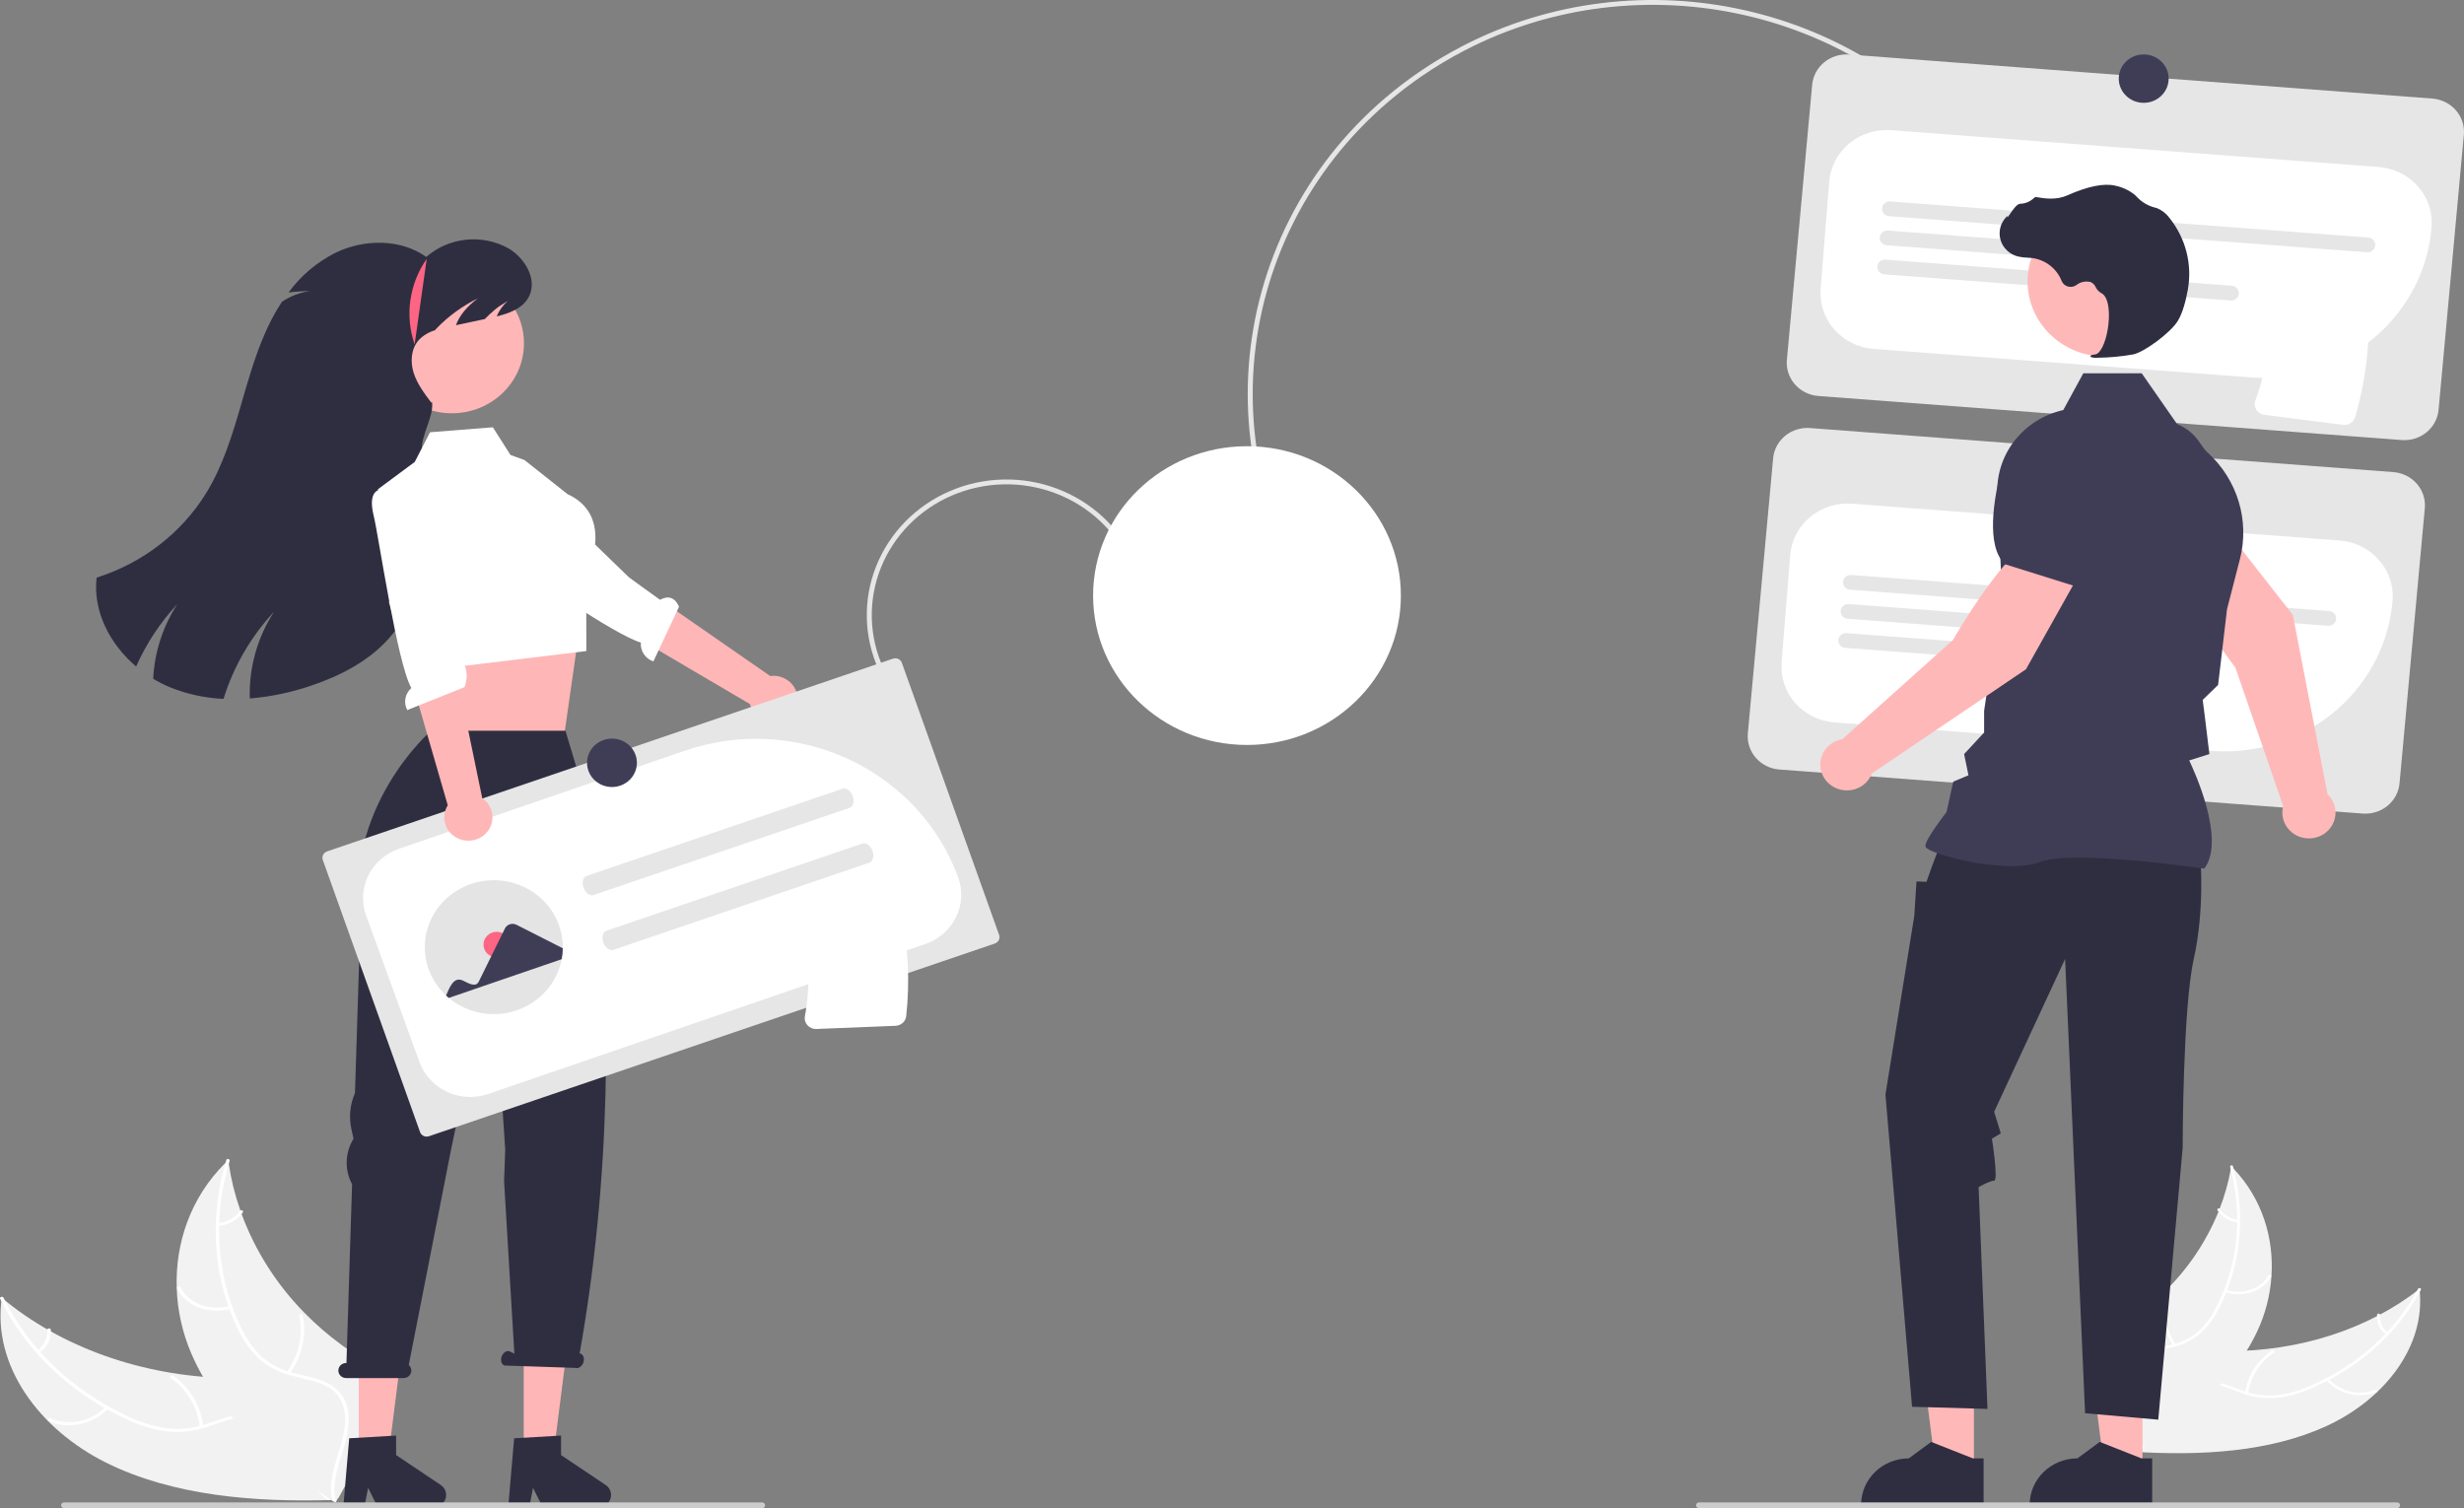
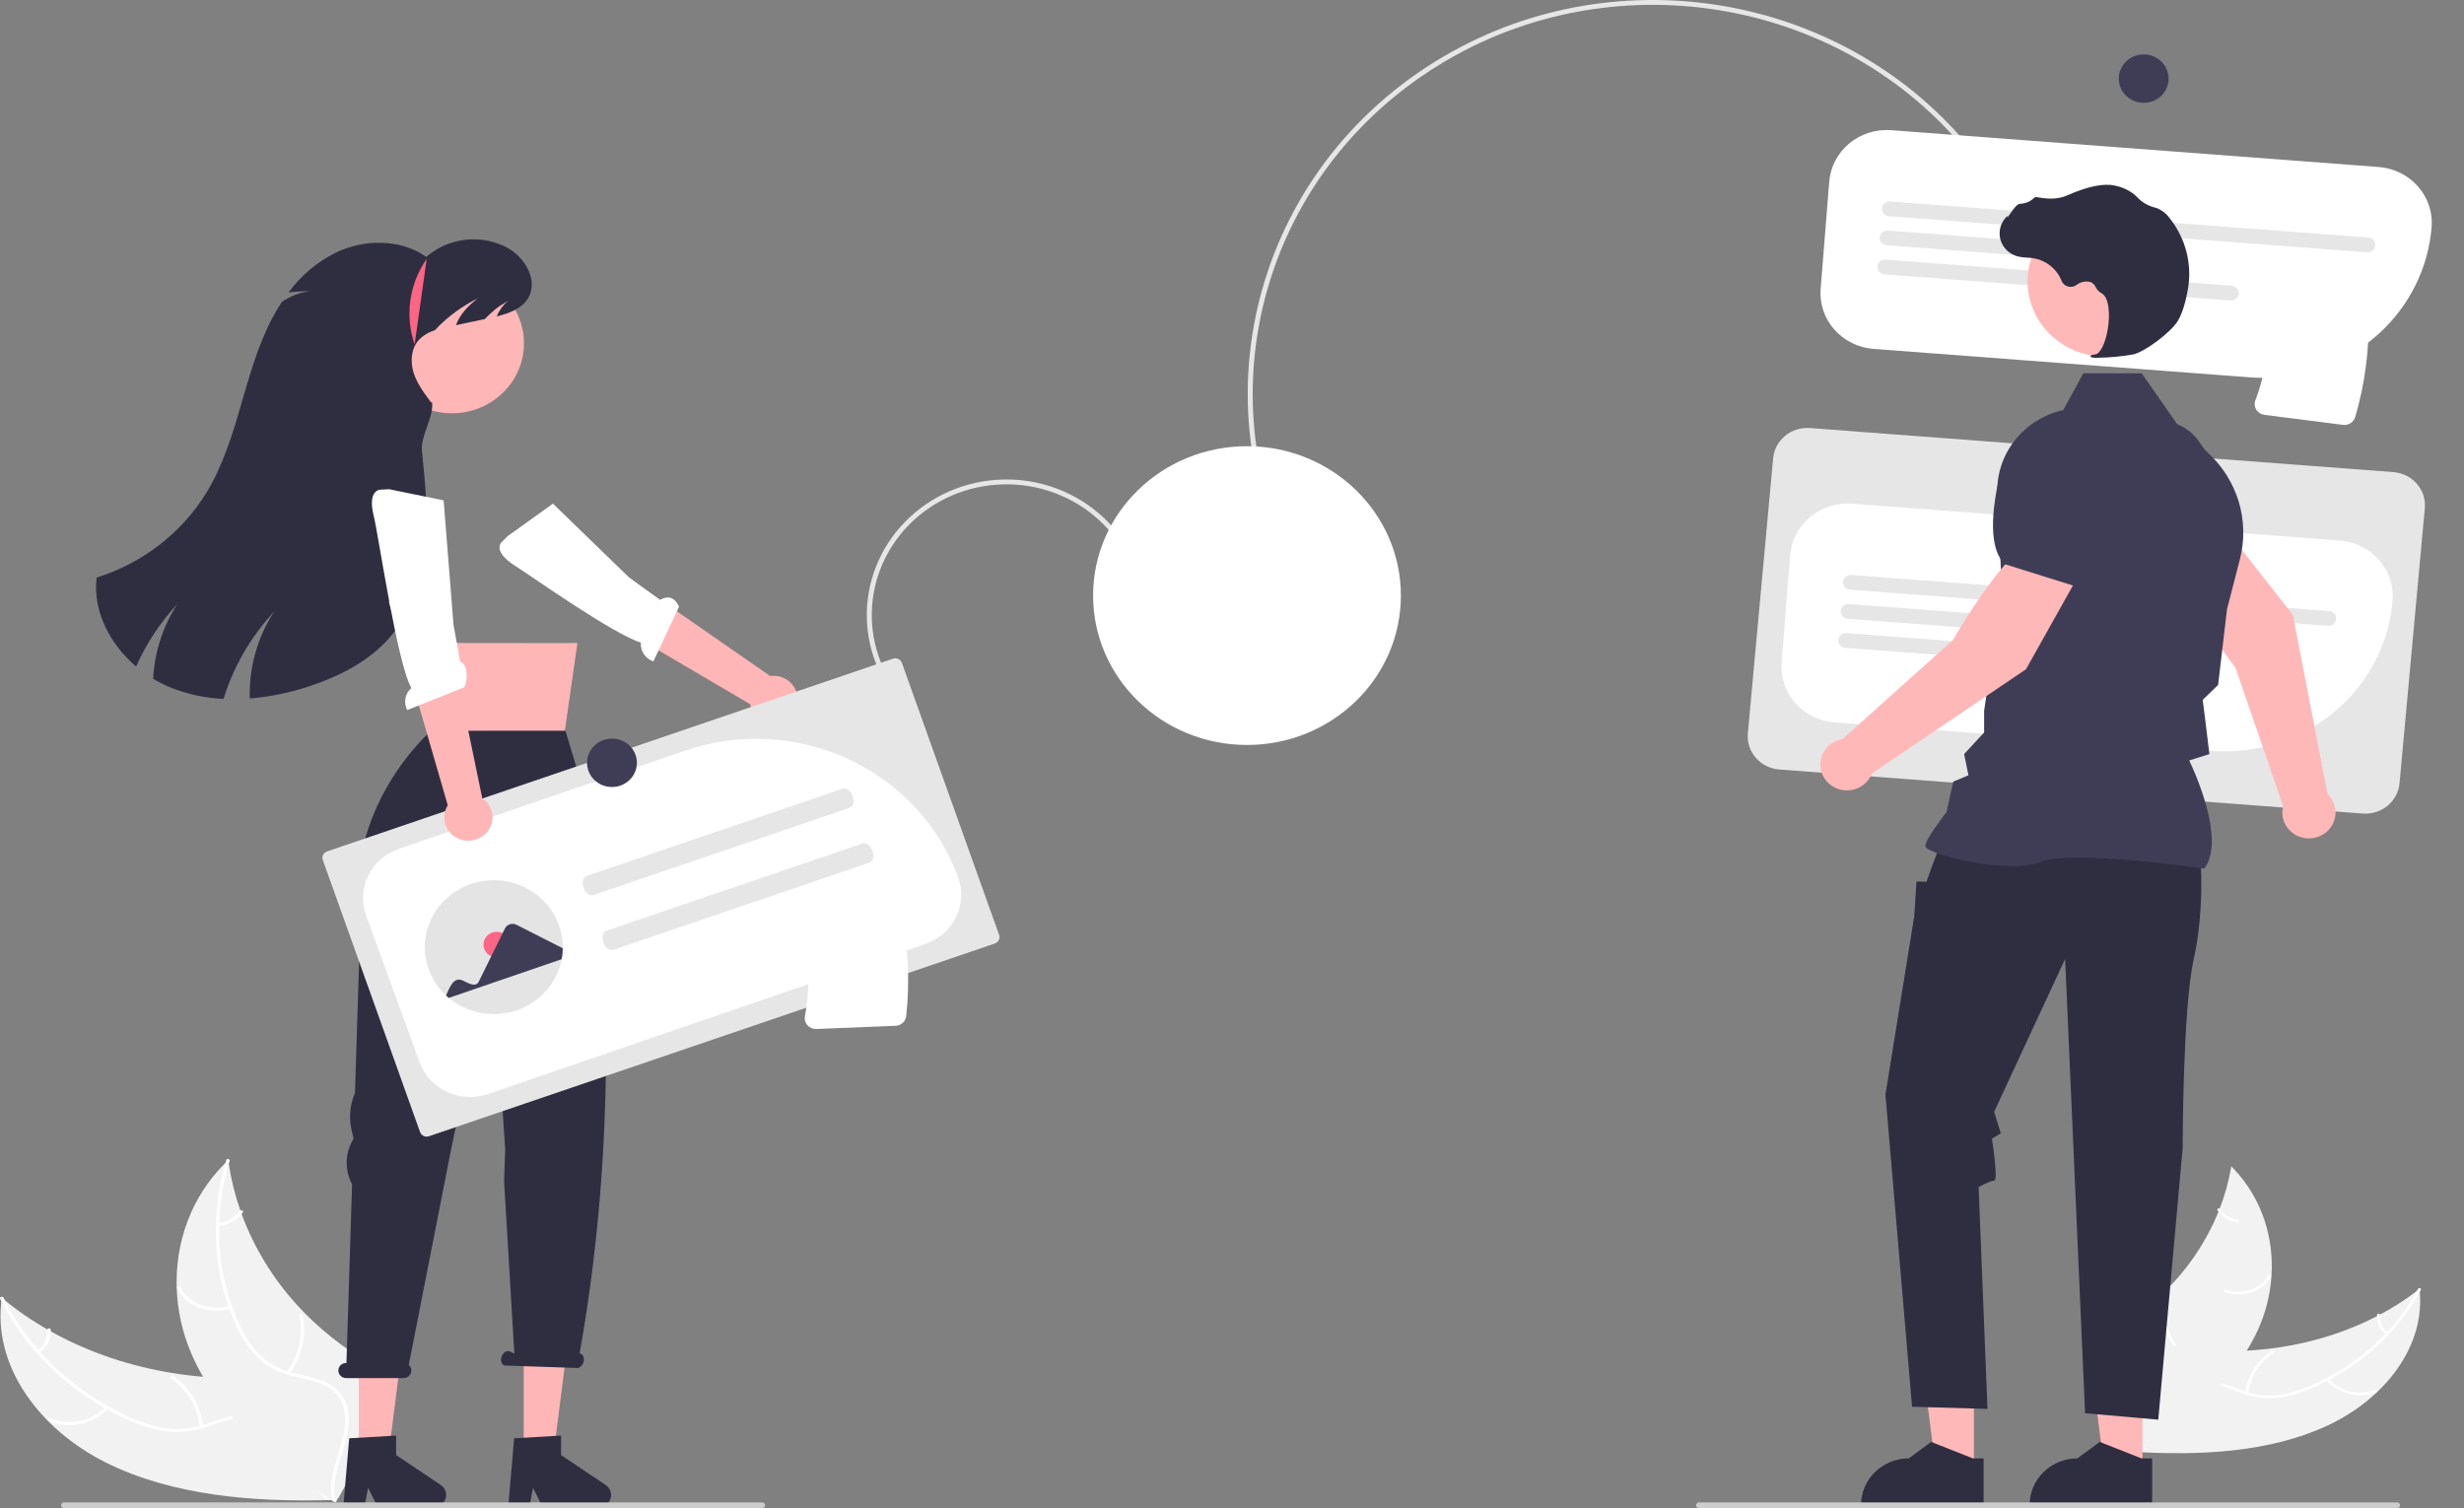
<svg xmlns="http://www.w3.org/2000/svg" width="232" height="142" viewBox="0 0 232 142" fill="none">
  <rect x="0" y="0" width="232" height="142" fill="#808080" stroke="none" />
  <g clip-path="url(#clip0_1129_610)">
    <path d="M137.664 4.356C154.365 -4.318 175.563 0.23 186.801 15.61L186.419 15.873C175.319 0.683 154.381 -3.807 137.885 4.758C136.483 5.486 135.13 6.299 133.834 7.192C116.87 18.87 112.858 41.767 124.89 58.233L124.507 58.496C112.326 41.826 116.388 18.644 133.563 6.82C134.875 5.916 136.245 5.093 137.664 4.356V4.356Z" fill="#E6E6E6" />
-     <path d="M226.142 41.432L171.209 37.284C170.356 37.219 169.565 36.828 169.009 36.197C168.452 35.566 168.177 34.747 168.242 33.919L170.624 8.013C170.691 7.185 171.094 6.417 171.744 5.877C172.394 5.337 173.238 5.07 174.091 5.133L229.024 9.281C229.877 9.347 230.668 9.738 231.224 10.368C231.78 10.999 232.056 11.819 231.99 12.646L229.609 38.553C229.541 39.381 229.139 40.149 228.489 40.689C227.839 41.228 226.995 41.496 226.142 41.432Z" fill="#E6E6E6" />
    <path d="M213.166 35.579C212.749 35.579 212.33 35.563 211.91 35.532L176.409 32.851C175.699 32.797 175.007 32.609 174.373 32.295C173.738 31.982 173.173 31.551 172.71 31.026C172.247 30.501 171.895 29.892 171.675 29.235C171.454 28.578 171.369 27.885 171.424 27.196L172.234 17.095C172.347 15.704 173.024 14.414 174.116 13.507C175.208 12.6 176.626 12.15 178.06 12.257L223.967 15.723C225.4 15.833 226.73 16.49 227.664 17.55C228.599 18.61 229.062 19.987 228.952 21.378C228.643 25.238 226.846 28.843 223.92 31.475C220.995 34.107 217.155 35.573 213.166 35.579V35.579Z" fill="white" />
    <path d="M222.869 23.753L177.866 20.355C177.772 20.348 177.68 20.323 177.597 20.282C177.513 20.24 177.438 20.183 177.377 20.114C177.316 20.044 177.269 19.964 177.24 19.877C177.211 19.791 177.2 19.699 177.207 19.608C177.214 19.517 177.24 19.428 177.283 19.347C177.325 19.265 177.384 19.193 177.456 19.134C177.527 19.074 177.61 19.029 177.699 19.001C177.789 18.973 177.883 18.962 177.977 18.969L222.98 22.367C223.074 22.374 223.165 22.399 223.249 22.441C223.333 22.482 223.407 22.539 223.469 22.608C223.53 22.678 223.576 22.758 223.605 22.845C223.634 22.932 223.646 23.023 223.638 23.114C223.631 23.205 223.605 23.294 223.563 23.375C223.52 23.457 223.461 23.529 223.39 23.588C223.319 23.648 223.236 23.693 223.146 23.721C223.057 23.749 222.963 23.76 222.869 23.753Z" fill="#E6E6E6" />
    <path d="M204.182 25.097L177.646 23.093C177.457 23.079 177.281 22.992 177.158 22.852C177.034 22.712 176.973 22.53 176.988 22.346C177.003 22.163 177.092 21.992 177.236 21.872C177.381 21.752 177.568 21.693 177.757 21.707L204.293 23.711C204.387 23.718 204.479 23.743 204.563 23.784C204.646 23.826 204.721 23.883 204.782 23.952C204.844 24.021 204.89 24.102 204.919 24.189C204.948 24.275 204.96 24.367 204.952 24.458C204.945 24.549 204.919 24.638 204.877 24.719C204.834 24.8 204.775 24.873 204.704 24.932C204.632 24.992 204.549 25.037 204.46 25.065C204.37 25.093 204.276 25.104 204.182 25.097V25.097Z" fill="#E6E6E6" />
    <path d="M210.028 28.293L177.427 25.832C177.333 25.825 177.241 25.8 177.157 25.758C177.074 25.717 176.999 25.66 176.938 25.591C176.877 25.521 176.83 25.441 176.801 25.354C176.772 25.267 176.76 25.176 176.768 25.085C176.775 24.994 176.801 24.905 176.843 24.823C176.886 24.742 176.945 24.669 177.016 24.61C177.088 24.551 177.171 24.506 177.26 24.477C177.35 24.449 177.444 24.438 177.538 24.445L210.139 26.907C210.328 26.922 210.504 27.009 210.627 27.148C210.751 27.289 210.812 27.471 210.797 27.654C210.782 27.838 210.693 28.009 210.549 28.128C210.405 28.248 210.217 28.308 210.028 28.293V28.293Z" fill="#E6E6E6" />
    <path d="M222.466 76.6L167.533 72.452C166.68 72.387 165.889 71.996 165.333 71.365C164.777 70.734 164.501 69.915 164.566 69.087L166.948 43.181C167.015 42.353 167.418 41.585 168.068 41.045C168.718 40.505 169.562 40.238 170.415 40.301L225.348 44.449C226.201 44.515 226.992 44.906 227.548 45.536C228.104 46.167 228.38 46.987 228.314 47.814L225.933 73.721C225.866 74.549 225.463 75.317 224.813 75.857C224.163 76.396 223.319 76.664 222.466 76.6V76.6Z" fill="#E6E6E6" />
    <path d="M209.476 70.747C209.065 70.747 208.651 70.731 208.235 70.7L172.733 68.019C172.023 67.966 171.331 67.777 170.697 67.464C170.062 67.151 169.497 66.719 169.034 66.194C168.571 65.669 168.219 65.061 167.999 64.403C167.778 63.746 167.693 63.053 167.748 62.364L168.558 52.264C168.613 51.575 168.808 50.903 169.13 50.287C169.453 49.671 169.897 49.123 170.438 48.673C170.979 48.224 171.606 47.882 172.283 47.668C172.96 47.454 173.674 47.371 174.384 47.425L220.291 50.892C221.001 50.945 221.693 51.134 222.328 51.447C222.963 51.76 223.528 52.192 223.99 52.717C224.453 53.242 224.805 53.85 225.026 54.508C225.246 55.165 225.332 55.858 225.276 56.547C224.962 60.407 223.162 64.012 220.234 66.643C217.307 69.274 213.466 70.739 209.476 70.747V70.747Z" fill="white" />
    <path d="M219.193 58.921L174.19 55.523C174.096 55.516 174.004 55.491 173.921 55.45C173.837 55.408 173.762 55.351 173.701 55.282C173.64 55.212 173.593 55.132 173.564 55.045C173.535 54.959 173.524 54.867 173.531 54.776C173.539 54.685 173.564 54.596 173.607 54.515C173.649 54.434 173.708 54.361 173.78 54.302C173.851 54.242 173.934 54.197 174.023 54.169C174.113 54.141 174.207 54.13 174.301 54.137L219.304 57.535C219.398 57.542 219.489 57.567 219.573 57.609C219.657 57.65 219.732 57.707 219.793 57.776C219.854 57.846 219.9 57.926 219.929 58.013C219.959 58.1 219.97 58.191 219.962 58.282C219.955 58.373 219.93 58.462 219.887 58.543C219.844 58.625 219.786 58.697 219.714 58.756C219.643 58.816 219.56 58.861 219.47 58.889C219.381 58.917 219.287 58.928 219.193 58.921V58.921Z" fill="#E6E6E6" />
    <path d="M200.506 60.265L173.97 58.261C173.876 58.254 173.785 58.229 173.701 58.188C173.617 58.147 173.542 58.09 173.481 58.02C173.42 57.951 173.374 57.87 173.344 57.784C173.315 57.697 173.304 57.605 173.311 57.514C173.319 57.423 173.344 57.334 173.387 57.253C173.43 57.172 173.488 57.099 173.56 57.04C173.631 56.98 173.714 56.935 173.804 56.907C173.893 56.879 173.987 56.868 174.081 56.875L200.618 58.879C200.807 58.893 200.982 58.98 201.106 59.12C201.229 59.26 201.29 59.442 201.276 59.626C201.261 59.81 201.172 59.98 201.027 60.1C200.883 60.22 200.696 60.279 200.506 60.265V60.265Z" fill="#E6E6E6" />
    <path d="M206.352 63.461L173.751 60.999C173.561 60.985 173.386 60.898 173.262 60.758C173.139 60.618 173.078 60.436 173.092 60.252C173.107 60.069 173.196 59.898 173.341 59.778C173.485 59.658 173.672 59.599 173.862 59.613L206.463 62.075C206.652 62.09 206.828 62.176 206.952 62.316C207.075 62.456 207.136 62.638 207.122 62.822C207.107 63.006 207.017 63.177 206.873 63.296C206.729 63.416 206.541 63.476 206.352 63.461V63.461Z" fill="#E6E6E6" />
    <path d="M82.732 63.065C82.034 61.531 81.655 59.879 81.616 58.203C81.576 56.527 81.877 54.86 82.501 53.297C83.126 51.733 84.061 50.305 85.254 49.093C86.447 47.88 87.875 46.908 89.455 46.231C91.035 45.554 92.737 45.186 94.464 45.148C96.191 45.109 97.908 45.402 99.519 46.008C101.129 46.614 102.601 47.522 103.85 48.68C105.099 49.838 106.101 51.223 106.798 52.757L106.369 52.941C105.696 51.462 104.73 50.126 103.526 49.009C102.322 47.892 100.902 47.017 99.349 46.432C97.796 45.848 96.14 45.566 94.475 45.603C92.81 45.64 91.168 45.995 89.644 46.648C88.121 47.3 86.744 48.238 85.594 49.407C84.443 50.576 83.541 51.954 82.939 53.461C82.337 54.968 82.047 56.576 82.085 58.193C82.123 59.809 82.489 61.402 83.161 62.881L82.732 63.065Z" fill="#E6E6E6" />
    <path d="M219.064 134.262C224.434 131.791 228.434 126.822 227.81 121.36C222.992 125.147 216.433 127.262 209.661 127.211C207.024 127.191 204.07 126.931 202.154 128.367C200.961 129.261 200.423 130.68 200.355 132.095C200.287 133.51 200.64 134.941 200.992 136.354L200.885 136.689C207.19 137.079 213.693 136.732 219.064 134.262Z" fill="#F2F2F2" />
    <path d="M227.678 121.347C225.601 125.28 222 128.559 217.524 130.478C216.544 130.922 215.5 131.22 214.427 131.362C213.335 131.472 212.232 131.332 211.206 130.953C210.233 130.614 209.275 130.173 208.243 130.039C207.738 129.97 207.224 130.001 206.732 130.13C206.239 130.259 205.779 130.483 205.378 130.789C204.425 131.508 203.856 132.504 203.341 133.497C202.769 134.6 202.196 135.754 201.075 136.506C200.94 136.597 201.129 136.786 201.264 136.696C203.213 135.388 203.494 133.024 205.043 131.44C205.407 131.04 205.86 130.725 206.367 130.52C206.874 130.314 207.423 130.222 207.972 130.251C209.025 130.327 210.014 130.781 210.996 131.131C211.995 131.514 213.066 131.684 214.138 131.631C215.219 131.539 216.278 131.278 217.273 130.858C219.437 129.984 221.44 128.774 223.204 127.276C225.152 125.64 226.761 123.657 227.944 121.435C228.015 121.299 227.749 121.212 227.678 121.347H227.678Z" fill="white" />
    <path d="M219.023 129.924C219.589 130.571 220.348 131.032 221.195 131.241C222.043 131.45 222.936 131.397 223.751 131.09C223.907 131.027 223.78 130.804 223.623 130.868C222.865 131.155 222.033 131.204 221.244 131.008C220.456 130.812 219.75 130.381 219.227 129.776C219.117 129.646 218.914 129.795 219.023 129.924V129.924Z" fill="white" />
    <path d="M211.678 131.179C211.782 130.411 212.053 129.673 212.472 129.013C212.891 128.354 213.45 127.788 214.11 127.353C214.246 127.261 214.057 127.072 213.921 127.163C213.235 127.617 212.655 128.207 212.221 128.894C211.786 129.582 211.507 130.351 211.401 131.15C211.381 131.303 211.659 131.331 211.678 131.179L211.678 131.179Z" fill="white" />
    <path d="M224.834 125.472C224.575 125.28 224.372 125.026 224.243 124.736C224.114 124.446 224.064 124.128 224.097 123.814C224.118 123.662 223.84 123.634 223.819 123.785C223.784 124.132 223.84 124.483 223.982 124.804C224.124 125.124 224.347 125.406 224.63 125.621C224.655 125.645 224.689 125.661 224.724 125.664C224.76 125.668 224.796 125.66 224.826 125.641C224.839 125.632 224.85 125.619 224.858 125.605C224.865 125.59 224.87 125.575 224.87 125.559C224.871 125.542 224.868 125.526 224.862 125.512C224.856 125.497 224.846 125.483 224.834 125.472V125.472Z" fill="white" />
    <path d="M210.092 109.812C210.075 109.907 210.059 110.001 210.04 110.096C209.81 111.361 209.459 112.603 208.991 113.804C208.957 113.897 208.92 113.992 208.883 114.084C207.7 116.993 205.901 119.629 203.602 121.82C202.666 122.716 201.656 123.536 200.582 124.272C199.086 125.3 197.359 126.304 196.412 127.689C196.311 127.832 196.221 127.981 196.143 128.136L200.409 136.515C200.43 136.531 200.448 136.547 200.468 136.563L200.622 136.903C200.681 136.868 200.741 136.831 200.801 136.796C200.835 136.776 200.869 136.754 200.903 136.734C200.926 136.72 200.949 136.706 200.97 136.695C200.978 136.69 200.985 136.686 200.991 136.682C201.012 136.67 201.031 136.658 201.05 136.647C201.389 136.44 201.727 136.23 202.064 136.017C202.066 136.017 202.066 136.017 202.067 136.014C204.626 134.39 207.033 132.554 209.011 130.437C209.07 130.373 209.132 130.309 209.189 130.241C210.068 129.289 210.856 128.261 211.541 127.17C211.911 126.577 212.244 125.963 212.541 125.332C213.301 123.703 213.752 121.953 213.871 120.167C214.112 116.591 213.019 112.893 210.302 110.03C210.232 109.956 210.163 109.885 210.092 109.812Z" fill="#F2F2F2" />
-     <path d="M209.983 109.87C211.171 114.293 210.761 118.959 208.749 122.929C208.331 123.81 207.754 124.613 207.047 125.299C206.289 125.973 205.357 126.436 204.35 126.638C203.385 126.859 202.36 126.987 201.494 127.413C201.069 127.619 200.701 127.92 200.419 128.292C200.137 128.663 199.949 129.093 199.872 129.548C199.66 130.657 199.928 131.799 200.235 132.912C200.576 134.146 200.952 135.426 200.638 136.649C200.6 136.798 200.873 136.859 200.911 136.711C201.459 134.582 200.02 132.43 200.075 130.276C200.101 129.271 200.478 128.292 201.439 127.735C202.28 127.248 203.337 127.116 204.317 126.899C205.306 126.712 206.234 126.293 207.018 125.679C207.766 125.032 208.379 124.252 208.826 123.382C209.85 121.465 210.508 119.385 210.768 117.24C211.08 114.752 210.902 112.229 210.244 109.806C210.202 109.653 209.942 109.718 209.983 109.87H209.983Z" fill="white" />
    <path d="M209.485 121.674C211.24 122.207 213.102 121.569 213.838 120.189C213.911 120.053 213.66 119.931 213.588 120.067C212.898 121.36 211.175 121.94 209.534 121.441C209.362 121.388 209.313 121.621 209.485 121.674V121.674Z" fill="white" />
    <path d="M204.861 126.583C204.412 125.924 204.105 125.185 203.959 124.408C203.813 123.631 203.832 122.834 204.013 122.064C204.051 121.916 203.777 121.854 203.74 122.002C203.553 122.803 203.535 123.633 203.689 124.442C203.843 125.25 204.164 126.019 204.633 126.703C204.725 126.843 204.953 126.721 204.861 126.583Z" fill="white" />
    <path d="M210.731 114.858C210.386 114.82 210.054 114.709 209.759 114.532C209.464 114.356 209.212 114.118 209.022 113.837C208.932 113.696 208.705 113.818 208.794 113.957C209.005 114.268 209.283 114.53 209.609 114.725C209.935 114.921 210.301 115.046 210.682 115.09C210.757 115.099 210.828 115.073 210.843 115.005C210.847 114.971 210.838 114.937 210.817 114.91C210.796 114.882 210.765 114.864 210.731 114.858V114.858Z" fill="white" />
    <path d="M219.149 74.766L215.885 57.9L209.477 49.714L204.729 52.727C205.4 56.26 210.475 62.855 210.475 62.855L214.974 75.898C214.956 75.966 214.94 76.035 214.927 76.105C214.856 76.518 214.896 76.941 215.042 77.335C215.189 77.728 215.437 78.079 215.764 78.351C216.091 78.624 216.485 78.811 216.907 78.893C217.33 78.975 217.768 78.95 218.177 78.82C218.587 78.69 218.955 78.46 219.247 78.151C219.538 77.843 219.742 77.467 219.84 77.059C219.938 76.651 219.925 76.226 219.804 75.825C219.683 75.423 219.458 75.059 219.149 74.766V74.766Z" fill="#FFB8B8" />
    <path d="M204.856 54.509L210.232 50.274L210.243 50.251C211.248 48.04 209.016 44.247 206.966 41.456C206.289 40.536 205.277 39.899 204.136 39.675C202.994 39.451 201.808 39.657 200.816 40.249C200.088 40.691 199.501 41.322 199.123 42.071C198.744 42.82 198.589 43.656 198.675 44.486L199.127 48.711L204.856 54.509Z" fill="#3F3D56" />
    <path d="M185.856 138.445L182.279 138.445L180.577 125.053L185.856 125.053L185.856 138.445Z" fill="#FFB8B8" />
    <path d="M186.768 137.312L185.761 137.312L181.83 135.761L179.724 137.312H179.723C178.533 137.312 177.391 137.771 176.549 138.589C175.707 139.406 175.234 140.514 175.234 141.67V141.811L186.768 141.812L186.768 137.312Z" fill="#2F2E41" />
    <path d="M201.728 138.445L198.151 138.445L196.449 125.053L201.729 125.053L201.728 138.445Z" fill="#FFB8B8" />
    <path d="M202.64 137.312L201.634 137.312L197.703 135.761L195.596 137.312H195.596C194.405 137.312 193.263 137.771 192.421 138.589C191.579 139.406 191.106 140.514 191.106 141.67V141.811L202.64 141.812L202.64 137.312Z" fill="#2F2E41" />
    <path d="M207.182 80.76C207.182 80.76 207.6 85.625 206.556 90.287C205.511 94.95 205.511 108.081 205.511 108.081L203.214 133.668L196.322 133.06L194.443 90.287L187.76 104.68L188.386 106.707L187.552 107.214C187.552 107.214 188.177 111.167 187.76 111.167C187.342 111.167 186.298 111.775 186.298 111.775L187.133 132.655L180.032 132.452L177.526 103.058L180.241 86.233L180.45 82.99L181.39 83.027L181.869 81.672L182.747 79.341L207.182 80.76Z" fill="#2F2E41" />
    <path d="M207.543 81.782L207.58 81.731C209.568 79.03 206.579 72.539 206.128 71.598L208.027 70.999L207.599 67.471L207.397 65.897L208.848 64.488L208.852 64.453L209.688 57.358L210.902 52.646C211.36 50.864 211.321 48.997 210.789 47.235C210.258 45.473 209.252 43.88 207.877 42.619L205.069 40.05L201.657 35.149H196.155L194.268 38.608C192.439 39.019 190.816 40.039 189.683 41.491C188.549 42.944 187.976 44.736 188.063 46.556L188.491 55.628L186.817 66.924L186.816 68.968L184.932 71L185.343 72.996L183.91 73.593L183.277 76.46C183.015 76.796 181.286 79.034 181.286 79.645C181.286 79.737 181.355 79.826 181.505 79.924C182.684 80.699 189.197 82.278 192.08 81.158C195.15 79.967 207.357 81.754 207.48 81.773L207.543 81.782Z" fill="#3F3D56" />
    <path d="M159.694 141.729C159.694 141.801 159.723 141.869 159.775 141.92C159.827 141.971 159.898 142 159.972 142H225.703C225.777 142 225.848 141.971 225.9 141.92C225.953 141.87 225.982 141.801 225.982 141.729C225.982 141.657 225.953 141.588 225.9 141.537C225.848 141.487 225.777 141.458 225.703 141.458H159.973C159.899 141.458 159.829 141.486 159.776 141.537C159.724 141.587 159.694 141.656 159.694 141.727V141.729Z" fill="#CCCCCC" />
    <path d="M198.195 33.568C202.22 33.568 205.483 30.401 205.483 26.494C205.483 22.588 202.22 19.421 198.195 19.421C194.171 19.421 190.908 22.588 190.908 26.494C190.908 30.401 194.171 33.568 198.195 33.568Z" fill="#FFB8B8" />
    <path d="M197.497 33.682C198.626 33.67 199.751 33.566 200.861 33.368C201.961 33.123 204.386 31.303 205.046 30.227C205.537 29.428 205.832 28.193 205.993 27.297C206.21 26.111 206.168 24.895 205.87 23.726C205.572 22.557 205.024 21.462 204.262 20.511C203.969 20.113 203.57 19.799 203.107 19.603C203.067 19.589 203.024 19.576 202.982 19.566C202.312 19.412 201.704 19.068 201.237 18.577C201.147 18.478 201.049 18.385 200.944 18.299C200.42 17.892 199.804 17.611 199.147 17.479C198.085 17.231 196.566 17.542 194.632 18.402C193.66 18.834 192.582 18.713 191.751 18.56C191.704 18.552 191.656 18.557 191.612 18.573C191.568 18.589 191.529 18.616 191.498 18.651C191.155 18.98 190.696 19.171 190.214 19.186C189.919 19.206 189.62 19.61 189.259 20.138C189.177 20.257 189.081 20.397 189.012 20.482L188.998 20.322L188.836 20.505C188.581 20.793 188.404 21.139 188.324 21.51C188.243 21.881 188.261 22.267 188.375 22.63C188.489 22.993 188.696 23.322 188.977 23.587C189.257 23.851 189.602 24.043 189.979 24.143C190.278 24.212 190.584 24.252 190.892 24.261C191.078 24.272 191.271 24.284 191.456 24.311C192.051 24.413 192.608 24.664 193.073 25.038C193.539 25.413 193.896 25.898 194.11 26.446C194.161 26.572 194.241 26.686 194.344 26.778C194.447 26.87 194.571 26.938 194.705 26.976C194.839 27.014 194.981 27.022 195.119 26.999C195.257 26.976 195.387 26.922 195.5 26.842C195.689 26.692 195.911 26.588 196.15 26.54C196.388 26.491 196.635 26.5 196.869 26.564C197.073 26.668 197.234 26.836 197.325 27.041C197.435 27.269 197.613 27.46 197.836 27.589C198.594 27.945 198.69 29.604 198.458 30.994C198.234 32.335 197.747 33.312 197.274 33.372C196.91 33.418 196.869 33.444 196.844 33.507L196.822 33.564L196.864 33.616C197.068 33.681 197.284 33.704 197.497 33.682V33.682Z" fill="#2F2E41" />
    <path d="M117.412 70.141C125.414 70.141 131.901 63.844 131.901 56.076C131.901 48.309 125.414 42.012 117.412 42.012C109.409 42.012 102.922 48.309 102.922 56.076C102.922 63.844 109.409 70.141 117.412 70.141Z" fill="white" />
    <path d="M195.819 53.983L191.039 51.016C187.996 53.059 183.882 60.258 183.882 60.258L173.472 69.593C173.038 69.665 172.632 69.847 172.294 70.12C171.955 70.393 171.697 70.748 171.545 71.149C171.393 71.55 171.352 71.983 171.427 72.403C171.502 72.824 171.69 73.219 171.972 73.546C172.254 73.874 172.62 74.125 173.033 74.272C173.446 74.419 173.892 74.458 174.325 74.385C174.759 74.311 175.165 74.129 175.502 73.855C175.84 73.581 176.097 73.225 176.248 72.824L190.757 63.014L195.819 53.983Z" fill="#FFB8B8" />
    <path d="M195.363 55.187L198.546 47.771L197.395 43.673C197.166 42.869 196.71 42.143 196.078 41.578C195.447 41.013 194.665 40.63 193.821 40.473V40.473C192.676 40.268 191.493 40.493 190.512 41.103C189.531 41.712 188.825 42.66 188.536 43.755C187.664 47.078 186.995 51.397 188.756 53.106L188.774 53.123L195.363 55.187Z" fill="#3F3D56" />
    <path d="M9.98 137.709C3.749 134.605 -0.772 128.606 0.173 122.194C5.703 126.83 13.349 129.559 21.328 129.745C24.435 129.817 27.925 129.617 30.127 131.379C31.498 132.475 32.077 134.166 32.103 135.835C32.128 137.504 31.657 139.178 31.189 140.83L31.302 141.228C23.859 141.458 16.211 140.814 9.98 137.709Z" fill="#F2F2F2" />
    <path d="M0.329 122.183C2.625 126.892 6.741 130.885 11.939 133.308C13.077 133.867 14.296 134.255 15.553 134.461C16.835 134.631 18.141 134.506 19.364 134.096C20.523 133.732 21.669 133.247 22.889 133.127C23.487 133.064 24.091 133.12 24.666 133.289C25.241 133.459 25.775 133.739 26.236 134.114C27.331 134.996 27.963 136.189 28.531 137.378C29.163 138.698 29.794 140.079 31.084 141.005C31.241 141.117 31.011 141.334 30.855 141.222C28.609 139.611 28.369 136.815 26.605 134.893C25.783 133.996 24.622 133.329 23.2 133.387C21.957 133.437 20.775 133.937 19.604 134.314C18.413 134.728 17.145 134.89 15.883 134.789C14.614 134.641 13.377 134.295 12.221 133.764C9.705 132.656 7.392 131.158 5.372 129.329C3.139 127.332 1.32 124.938 0.013 122.277C-0.067 122.115 0.251 122.021 0.329 122.183H0.329Z" fill="white" />
    <path d="M10.194 132.601C8.828 134.113 6.424 134.624 4.58 133.803C4.398 133.723 4.557 133.465 4.739 133.546C5.622 133.912 6.6 133.999 7.536 133.797C8.473 133.595 9.32 133.113 9.96 132.418C10.094 132.27 10.328 132.453 10.194 132.601V132.601Z" fill="white" />
    <path d="M18.799 134.345C18.706 133.436 18.415 132.557 17.947 131.765C17.479 130.972 16.843 130.285 16.081 129.749C15.925 129.636 16.155 129.42 16.311 129.533C17.102 130.092 17.762 130.808 18.247 131.634C18.733 132.459 19.033 133.375 19.127 134.321C19.144 134.501 18.815 134.525 18.799 134.345V134.345Z" fill="white" />
    <path d="M3.521 127.147C3.832 126.929 4.082 126.638 4.245 126.3C4.408 125.963 4.48 125.591 4.453 125.219C4.434 125.04 4.762 125.017 4.781 125.195C4.809 125.606 4.729 126.017 4.55 126.39C4.371 126.762 4.097 127.086 3.755 127.329C3.724 127.357 3.685 127.374 3.642 127.377C3.6 127.38 3.558 127.369 3.523 127.346C3.508 127.334 3.496 127.319 3.487 127.302C3.479 127.285 3.474 127.266 3.474 127.247C3.474 127.228 3.478 127.209 3.486 127.192C3.494 127.174 3.506 127.159 3.521 127.147H3.521Z" fill="white" />
    <path d="M21.49 109.233C21.506 109.345 21.522 109.457 21.54 109.57C21.762 111.068 22.128 112.543 22.633 113.975C22.67 114.087 22.709 114.199 22.75 114.309C24.031 117.779 26.049 120.949 28.673 123.614C29.741 124.703 30.899 125.705 32.136 126.612C33.859 127.877 35.855 129.122 36.917 130.788C37.03 130.96 37.13 131.139 37.217 131.325L31.869 141.041C31.844 141.059 31.822 141.078 31.797 141.095L31.604 141.49C31.535 141.447 31.465 141.401 31.397 141.358C31.357 141.333 31.318 141.306 31.278 141.281C31.252 141.264 31.226 141.247 31.201 141.232C31.192 141.227 31.183 141.221 31.177 141.216C31.152 141.202 31.131 141.186 31.109 141.173C30.717 140.917 30.327 140.657 29.939 140.395C29.936 140.394 29.936 140.394 29.935 140.391C26.983 138.384 24.218 136.135 21.97 133.569C21.902 133.491 21.832 133.413 21.767 133.332C20.768 132.179 19.88 130.939 19.114 129.629C18.702 128.916 18.332 128.181 18.008 127.427C17.174 125.48 16.711 123.402 16.639 121.295C16.493 117.073 17.923 112.756 21.234 109.482C21.319 109.398 21.403 109.316 21.49 109.233Z" fill="#F2F2F2" />
    <path d="M21.616 109.304C20.046 114.472 20.349 119.983 22.567 124.733C23.026 125.786 23.674 126.753 24.481 127.586C25.348 128.408 26.428 128.987 27.607 129.261C28.734 129.557 29.937 129.745 30.941 130.278C31.434 130.537 31.856 130.905 32.174 131.352C32.492 131.8 32.696 132.314 32.77 132.853C32.977 134.167 32.617 135.502 32.212 136.801C31.763 138.244 31.271 139.737 31.594 141.19C31.633 141.366 31.309 141.429 31.27 141.253C30.707 138.725 32.484 136.242 32.502 133.703C32.511 132.518 32.104 131.35 30.993 130.66C30.021 130.055 28.781 129.861 27.635 129.57C26.477 129.315 25.4 128.788 24.5 128.035C23.645 127.246 22.952 126.305 22.459 125.264C21.327 122.969 20.632 120.494 20.407 117.958C20.135 115.016 20.442 112.051 21.311 109.22C21.366 109.041 21.67 109.127 21.616 109.304L21.616 109.304Z" fill="white" />
    <path d="M21.748 123.228C19.66 123.793 17.491 122.974 16.677 121.321C16.597 121.159 16.897 121.024 16.977 121.187C17.74 122.735 19.747 123.481 21.699 122.952C21.905 122.897 21.952 123.173 21.748 123.228Z" fill="white" />
    <path d="M27.006 129.178C27.561 128.419 27.951 127.558 28.153 126.649C28.354 125.739 28.363 124.799 28.179 123.886C28.141 123.709 28.465 123.646 28.504 123.822C28.693 124.773 28.682 125.752 28.47 126.698C28.258 127.645 27.849 128.54 27.27 129.328C27.157 129.489 26.893 129.338 27.006 129.178H27.006Z" fill="white" />
    <path d="M20.543 115.154C20.95 115.122 21.345 115.003 21.7 114.805C22.055 114.608 22.36 114.338 22.595 114.013C22.706 113.851 22.97 114.002 22.859 114.163C22.598 114.521 22.261 114.82 21.869 115.038C21.477 115.257 21.042 115.391 20.592 115.429C20.502 115.437 20.42 115.404 20.405 115.323C20.401 115.283 20.413 115.243 20.439 115.212C20.465 115.18 20.502 115.159 20.543 115.154V115.154Z" fill="white" />
    <path d="M40.341 60.536L40.81 64.762L40.534 70.303L53.179 68.845L54.368 60.536L52.854 60.55L40.341 60.536Z" fill="#FFB6B6" />
    <path d="M33.782 137.259H36.547L37.863 126.908H33.782V137.259Z" fill="#FFB6B6" />
    <path d="M32.88 135.42L37.297 135.164V137.001L41.496 139.816C41.703 139.955 41.86 140.155 41.942 140.386C42.024 140.617 42.028 140.868 41.953 141.101C41.878 141.335 41.728 141.539 41.525 141.684C41.322 141.829 41.076 141.907 40.824 141.907H35.566L34.66 140.09L34.306 141.907H32.323L32.88 135.42Z" fill="#2F2E41" />
    <path d="M49.312 137.259H52.076L53.392 126.908H49.312V137.259Z" fill="#FFB6B6" />
    <path d="M48.409 135.42L52.826 135.164V137.001L57.025 139.816C57.233 139.955 57.389 140.155 57.471 140.386C57.553 140.617 57.557 140.868 57.482 141.101C57.407 141.335 57.257 141.539 57.054 141.684C56.851 141.829 56.606 141.907 56.354 141.907H51.095L50.189 140.09L49.835 141.907H47.852L48.409 135.42Z" fill="#2F2E41" />
    <path d="M32.59 128.332H32.62L33.151 111.503C32.807 110.858 32.633 110.142 32.643 109.416C32.653 108.69 32.848 107.979 33.211 107.344L33.287 107.21L33.09 106.322C32.836 105.181 32.952 103.992 33.422 102.918L33.919 87.219C32.147 76.072 40.592 68.802 40.592 68.802H53.242L55.958 77.859C57.754 94.839 57.428 111.385 54.579 127.415L54.657 127.454C54.936 127.547 55.056 127.923 54.925 128.294C54.793 128.664 54.459 128.888 54.18 128.794L47.499 128.569C47.219 128.475 47.099 128.099 47.231 127.729C47.362 127.359 47.696 127.134 47.975 127.228L48.43 127.451L47.461 111.211L47.569 108.245L47.347 104.88L46.323 89.743L42.447 108.357L38.487 128.519C38.596 128.615 38.673 128.741 38.707 128.88C38.741 129.02 38.731 129.165 38.677 129.299C38.624 129.432 38.531 129.547 38.409 129.627C38.287 129.708 38.143 129.751 37.996 129.75H32.59C32.493 129.751 32.398 129.732 32.309 129.697C32.221 129.661 32.14 129.609 32.072 129.543C32.004 129.477 31.95 129.399 31.913 129.313C31.877 129.227 31.858 129.135 31.858 129.041C31.858 128.948 31.877 128.856 31.913 128.77C31.95 128.683 32.004 128.605 32.072 128.539C32.14 128.474 32.221 128.421 32.309 128.386C32.398 128.35 32.493 128.332 32.59 128.332V128.332Z" fill="#2F2E41" />
    <path d="M42.549 38.912C46.297 38.912 49.335 35.963 49.335 32.326C49.335 28.688 46.297 25.739 42.549 25.739C38.802 25.739 35.764 28.688 35.764 32.326C35.764 35.963 38.802 38.912 42.549 38.912Z" fill="#FFB6B6" />
    <path d="M12.815 62.754C13.769 60.605 15.078 58.622 16.692 56.884C15.326 58.998 14.545 61.418 14.425 63.911C14.92 64.211 15.437 64.473 15.973 64.697C17.584 65.353 19.301 65.727 21.046 65.803C21.987 62.762 23.61 59.96 25.799 57.601C24.222 60.043 23.428 62.886 23.52 65.767C25.466 65.604 27.384 65.205 29.228 64.58C31.997 63.655 34.685 62.274 36.6 60.126C38.673 57.801 39.695 54.734 40.024 51.675C40.354 48.62 40.044 45.535 39.731 42.477C39.584 41.019 40.834 39.342 40.687 37.885H40.588C39.931 37.01 39.261 36.114 38.939 35.077C38.619 34.043 38.703 32.822 39.439 32.007C39.851 31.581 40.371 31.268 40.947 31.099C41.002 31.032 41.061 30.968 41.122 30.903C42.237 29.754 43.549 28.802 44.999 28.089C43.953 28.856 43.254 29.723 42.929 30.619C43.835 30.425 44.741 30.233 45.646 30.041C45.949 29.729 46.268 29.433 46.602 29.152C47.086 28.744 47.246 28.712 47.825 28.328C47.358 28.727 46.996 29.228 46.769 29.79C47.933 29.506 49.097 29.078 49.703 28.106C50.707 26.498 49.513 24.328 47.847 23.368C46.635 22.703 45.238 22.425 43.854 22.573C42.47 22.721 41.169 23.287 40.135 24.192C37.725 22.469 34.294 22.498 31.613 23.786C29.844 24.674 28.319 25.961 27.168 27.539C27.836 27.456 28.508 27.411 29.182 27.403C28.234 27.538 27.331 27.885 26.545 28.416C26.198 28.94 25.879 29.482 25.59 30.038C25.401 30.404 25.222 30.774 25.054 31.149C24.022 33.429 23.35 35.856 22.654 38.255C21.841 41.05 20.97 43.865 19.449 46.367C17.116 50.17 13.437 53.02 9.098 54.382C8.736 57.543 10.327 60.635 12.815 62.754Z" fill="#2F2E41" />
-     <path d="M49.382 43.316L48.065 42.836L46.405 40.23L40.489 40.699L39.051 43.493L35.588 46.061L37.102 53.804L39.456 63.21L55.209 61.299L55.193 54.218C55.193 54.218 58.039 48.624 53.441 46.528L49.382 43.316Z" fill="white" />
    <path d="M73.665 67.877C73.359 67.996 73.03 68.048 72.701 68.031C72.372 68.013 72.051 67.926 71.76 67.775C71.47 67.624 71.217 67.413 71.02 67.156C70.823 66.9 70.685 66.605 70.618 66.292L53.053 55.975L56.264 52.38L72.52 63.651C73.07 63.577 73.628 63.7 74.09 63.999C74.552 64.297 74.885 64.75 75.026 65.27C75.167 65.791 75.106 66.344 74.856 66.825C74.605 67.305 74.181 67.679 73.665 67.877V67.877Z" fill="#FFB6B6" />
    <path d="M47.2 51.083C47.2 51.083 46.361 51.903 48.467 53.251C50.153 54.33 57.675 59.663 60.341 60.507C60.308 60.887 60.406 61.267 60.619 61.587C60.833 61.908 61.15 62.15 61.521 62.276L63.935 57.126C63.413 55.949 62.577 56.222 62.137 56.489L59.222 54.36L52.062 47.421L47.796 50.48L47.2 51.083Z" fill="white" />
    <path d="M40.178 24.371C39.363 25.539 38.836 26.874 38.639 28.273C38.441 29.671 38.579 31.094 39.041 32.432" fill="#FD6584" />
    <path d="M5.753 141.729C5.753 141.764 5.76 141.8 5.774 141.833C5.788 141.866 5.808 141.895 5.834 141.921C5.86 141.946 5.891 141.966 5.925 141.979C5.959 141.993 5.995 142 6.032 142H71.762C71.836 142 71.907 141.971 71.959 141.92C72.011 141.87 72.041 141.801 72.041 141.729C72.041 141.657 72.011 141.588 71.959 141.537C71.907 141.487 71.836 141.458 71.762 141.458H6.032C5.995 141.458 5.959 141.465 5.925 141.478C5.891 141.492 5.86 141.512 5.834 141.537C5.808 141.562 5.788 141.592 5.774 141.625C5.76 141.658 5.753 141.693 5.753 141.729V141.729Z" fill="#CCCCCC" />
    <path d="M30.796 80.163C30.632 80.219 30.498 80.336 30.423 80.487C30.347 80.639 30.337 80.814 30.395 80.973L39.552 106.592C39.61 106.751 39.73 106.882 39.887 106.955C40.043 107.028 40.223 107.038 40.387 106.982L93.672 88.835C93.836 88.779 93.97 88.662 94.045 88.51C94.12 88.359 94.13 88.184 94.073 88.025L84.915 62.406C84.858 62.247 84.737 62.116 84.581 62.043C84.424 61.97 84.244 61.961 84.08 62.016L30.796 80.163Z" fill="#E6E6E6" />
    <path d="M44.283 103.285C43.234 103.284 42.211 102.969 41.355 102.382C40.499 101.794 39.85 100.964 39.5 100.005L34.471 86.193C34.023 84.963 34.097 83.611 34.676 82.434C35.255 81.256 36.293 80.351 37.56 79.916L64.491 70.677C69.532 68.954 75.072 69.242 79.894 71.478C84.717 73.714 88.429 77.716 90.216 82.605C90.664 83.835 90.59 85.188 90.01 86.365C89.431 87.542 88.394 88.448 87.126 88.883L87.087 88.775L87.126 88.883L45.967 103.003C45.426 103.189 44.857 103.284 44.283 103.285V103.285Z" fill="white" />
    <path d="M79.996 76.06L55.882 84.272C55.542 84.388 55.121 84.079 54.941 83.581C54.762 83.084 54.892 82.588 55.231 82.472L79.345 74.26C79.685 74.144 80.106 74.453 80.286 74.95C80.465 75.447 80.336 75.945 79.996 76.06Z" fill="#E6E6E6" />
    <path d="M81.861 81.22L57.747 89.432C57.407 89.548 56.986 89.239 56.807 88.742C56.627 88.245 56.757 87.748 57.096 87.632L81.21 79.42C81.55 79.304 81.971 79.613 82.151 80.11C82.331 80.607 82.201 81.104 81.861 81.22Z" fill="#E6E6E6" />
    <path d="M52.619 87.079C52.878 87.787 53.004 88.535 52.991 89.286C52.986 89.63 52.95 89.973 52.886 90.311C52.68 91.403 52.181 92.424 51.439 93.269C50.697 94.114 49.738 94.754 48.66 95.124C47.581 95.494 46.421 95.581 45.296 95.376C44.172 95.171 43.123 94.682 42.256 93.958C42.168 93.885 42.083 93.81 42 93.733C41.292 93.074 40.747 92.268 40.405 91.375C40.064 90.483 39.935 89.527 40.028 88.579C40.122 87.632 40.435 86.717 40.945 85.903C41.455 85.09 42.148 84.399 42.972 83.883C43.796 83.367 44.73 83.038 45.703 82.922C46.677 82.806 47.665 82.906 48.593 83.213C49.521 83.52 50.366 84.028 51.063 84.698C51.76 85.367 52.292 86.181 52.619 87.079V87.079Z" fill="#E4E4E4" />
    <path d="M46.765 90.143C47.451 90.143 48.007 89.603 48.007 88.938C48.007 88.272 47.451 87.732 46.765 87.732C46.079 87.732 45.523 88.272 45.523 88.938C45.523 89.603 46.079 90.143 46.765 90.143Z" fill="#FD6584" />
    <path d="M42 93.732C42.319 93.014 42.696 91.919 43.569 92.317C44 92.499 44.772 93.05 45.086 92.409L47.541 87.421C47.587 87.327 47.653 87.244 47.733 87.176C47.813 87.108 47.906 87.056 48.007 87.023C48.108 86.99 48.215 86.978 48.321 86.986C48.427 86.994 48.531 87.022 48.626 87.069L52.991 89.286C52.986 89.63 52.95 89.973 52.886 90.311L42.256 93.958L42 93.732Z" fill="#3F3D56" />
    <path d="M43.267 79C42.96 78.884 42.683 78.704 42.455 78.473C42.227 78.242 42.055 77.965 41.949 77.662C41.843 77.359 41.807 77.037 41.844 76.719C41.88 76.401 41.988 76.095 42.159 75.822L36.602 56.638L41.478 56.144L45.407 75.156C45.861 75.466 46.181 75.927 46.308 76.451C46.435 76.976 46.36 77.527 46.096 78.001C45.832 78.474 45.399 78.838 44.877 79.022C44.356 79.206 43.783 79.198 43.267 79V79Z" fill="#FFB6B6" />
    <path d="M35.781 46.107C35.781 46.107 34.59 46.149 35.179 48.53C35.65 50.437 37.379 62.396 38.731 64.781C38.439 65.036 38.243 65.379 38.173 65.754C38.104 66.13 38.165 66.517 38.347 66.855L43.736 64.698C44.183 63.492 43.837 62.397 43.328 62.3L42.698 58.812L41.77 47.111L36.64 46.062L35.781 46.107Z" fill="white" />
    <path d="M84.319 96.583L76.867 96.883C76.708 96.89 76.549 96.861 76.403 96.8C76.256 96.739 76.126 96.646 76.022 96.529C75.919 96.415 75.844 96.28 75.803 96.134C75.762 95.988 75.755 95.834 75.784 95.685C76.355 92.659 76.189 89.544 75.297 86.591C75.228 86.365 75.242 86.123 75.337 85.906C75.431 85.689 75.6 85.511 75.815 85.401C78.867 83.862 81.727 83.784 84.314 85.169C84.45 85.241 84.568 85.34 84.66 85.46C84.752 85.581 84.816 85.719 84.847 85.866C85.521 89.088 85.682 92.391 85.326 95.661C85.301 95.907 85.186 96.136 85.001 96.305C84.815 96.475 84.573 96.574 84.319 96.583Z" fill="white" />
    <path d="M84.003 91.849L78.305 92.078C78.235 92.081 78.165 92.07 78.099 92.046C78.033 92.023 77.972 91.987 77.921 91.941C77.869 91.895 77.827 91.839 77.798 91.777C77.768 91.716 77.751 91.648 77.748 91.58C77.746 91.512 77.756 91.444 77.781 91.38C77.805 91.316 77.842 91.257 77.889 91.207C77.937 91.157 77.994 91.116 78.058 91.088C78.122 91.059 78.191 91.043 78.261 91.04L83.959 90.811C84.029 90.808 84.099 90.819 84.165 90.842C84.231 90.866 84.292 90.902 84.343 90.948C84.395 90.994 84.437 91.049 84.466 91.111C84.496 91.173 84.513 91.24 84.516 91.308C84.518 91.376 84.507 91.444 84.483 91.508C84.459 91.573 84.422 91.631 84.375 91.681C84.327 91.732 84.27 91.772 84.206 91.801C84.142 91.829 84.073 91.846 84.003 91.849V91.849Z" fill="white" />
    <path d="M83.925 90.029L78.228 90.258C78.086 90.264 77.948 90.215 77.843 90.121C77.739 90.028 77.677 89.899 77.671 89.761C77.665 89.623 77.716 89.489 77.812 89.388C77.908 89.287 78.042 89.226 78.183 89.221L83.881 88.992C84.023 88.986 84.161 89.035 84.266 89.128C84.37 89.222 84.432 89.351 84.438 89.489C84.444 89.627 84.393 89.761 84.297 89.862C84.201 89.963 84.067 90.023 83.925 90.029V90.029Z" fill="white" />
    <path d="M220.604 40.002L213.209 39.06C213.051 39.041 212.9 38.986 212.766 38.902C212.633 38.817 212.521 38.704 212.439 38.572C212.358 38.442 212.308 38.297 212.293 38.146C212.278 37.995 212.298 37.843 212.353 37.701C213.449 34.813 213.834 31.717 213.475 28.66C213.447 28.426 213.503 28.19 213.635 27.991C213.766 27.793 213.964 27.646 214.195 27.573C217.473 26.563 220.305 26.961 222.61 28.755C222.731 28.848 222.83 28.965 222.899 29.099C222.969 29.233 223.007 29.38 223.012 29.53C223.109 32.816 222.686 36.098 221.759 39.26C221.691 39.498 221.537 39.705 221.325 39.841C221.112 39.978 220.856 40.035 220.604 40.002V40.002Z" fill="white" />
    <path d="M221.127 35.285L215.473 34.565C215.403 34.556 215.336 34.534 215.275 34.5C215.214 34.466 215.161 34.421 215.118 34.367C215.075 34.313 215.044 34.251 215.026 34.185C215.007 34.119 215.003 34.051 215.012 33.983C215.021 33.915 215.044 33.85 215.079 33.791C215.114 33.732 215.161 33.68 215.216 33.639C215.272 33.597 215.336 33.567 215.404 33.549C215.471 33.531 215.542 33.527 215.612 33.536L221.266 34.255C221.407 34.273 221.534 34.345 221.621 34.454C221.707 34.563 221.745 34.701 221.727 34.838C221.708 34.974 221.635 35.098 221.522 35.182C221.41 35.266 221.268 35.303 221.127 35.285V35.285Z" fill="white" />
    <path d="M221.371 33.48L215.717 32.76C215.647 32.751 215.58 32.729 215.519 32.695C215.458 32.661 215.404 32.616 215.361 32.562C215.318 32.507 215.287 32.446 215.269 32.38C215.25 32.314 215.246 32.245 215.255 32.177C215.264 32.11 215.287 32.044 215.322 31.985C215.357 31.926 215.404 31.874 215.46 31.833C215.516 31.791 215.579 31.761 215.647 31.743C215.715 31.726 215.786 31.721 215.856 31.73L221.51 32.45C221.58 32.459 221.647 32.481 221.708 32.515C221.769 32.549 221.822 32.594 221.865 32.648C221.908 32.702 221.94 32.764 221.958 32.83C221.976 32.896 221.981 32.965 221.972 33.032C221.963 33.1 221.94 33.165 221.905 33.224C221.87 33.284 221.823 33.336 221.767 33.377C221.711 33.419 221.647 33.449 221.579 33.467C221.511 33.484 221.441 33.489 221.371 33.48Z" fill="white" />
    <path d="M122.102 53.914H119.639V51.524C119.639 50.95 119.405 50.4 118.987 49.995C118.569 49.589 118.002 49.361 117.411 49.361C116.821 49.361 116.254 49.589 115.836 49.995C115.418 50.4 115.184 50.95 115.184 51.524V53.914H112.721C112.131 53.914 111.564 54.142 111.146 54.547C110.728 54.953 110.494 55.503 110.494 56.076C110.494 56.65 110.728 57.2 111.146 57.605C111.564 58.011 112.131 58.239 112.721 58.239H115.184V60.629C115.184 61.202 115.418 61.752 115.836 62.158C116.254 62.563 116.821 62.791 117.411 62.791C118.002 62.791 118.569 62.563 118.987 62.158C119.405 61.752 119.639 61.202 119.639 60.629V58.239H122.102C122.692 58.239 123.259 58.011 123.677 57.605C124.095 57.2 124.329 56.65 124.329 56.076C124.329 55.503 124.095 54.953 123.677 54.547C123.259 54.142 122.692 53.914 122.102 53.914V53.914Z" fill="white" />
    <path d="M201.842 9.682C203.139 9.682 204.19 8.661 204.19 7.403C204.19 6.144 203.139 5.124 201.842 5.124C200.545 5.124 199.494 6.144 199.494 7.403C199.494 8.661 200.545 9.682 201.842 9.682Z" fill="#3F3D56" />
    <path d="M57.62 74.1C58.917 74.1 59.968 73.079 59.968 71.821C59.968 70.562 58.917 69.542 57.62 69.542C56.324 69.542 55.273 70.562 55.273 71.821C55.273 73.079 56.324 74.1 57.62 74.1Z" fill="#3F3D56" />
  </g>
  <defs>
    <clipPath id="clip0_1129_610">
      <rect width="232" height="142" fill="white" />
    </clipPath>
  </defs>
</svg>